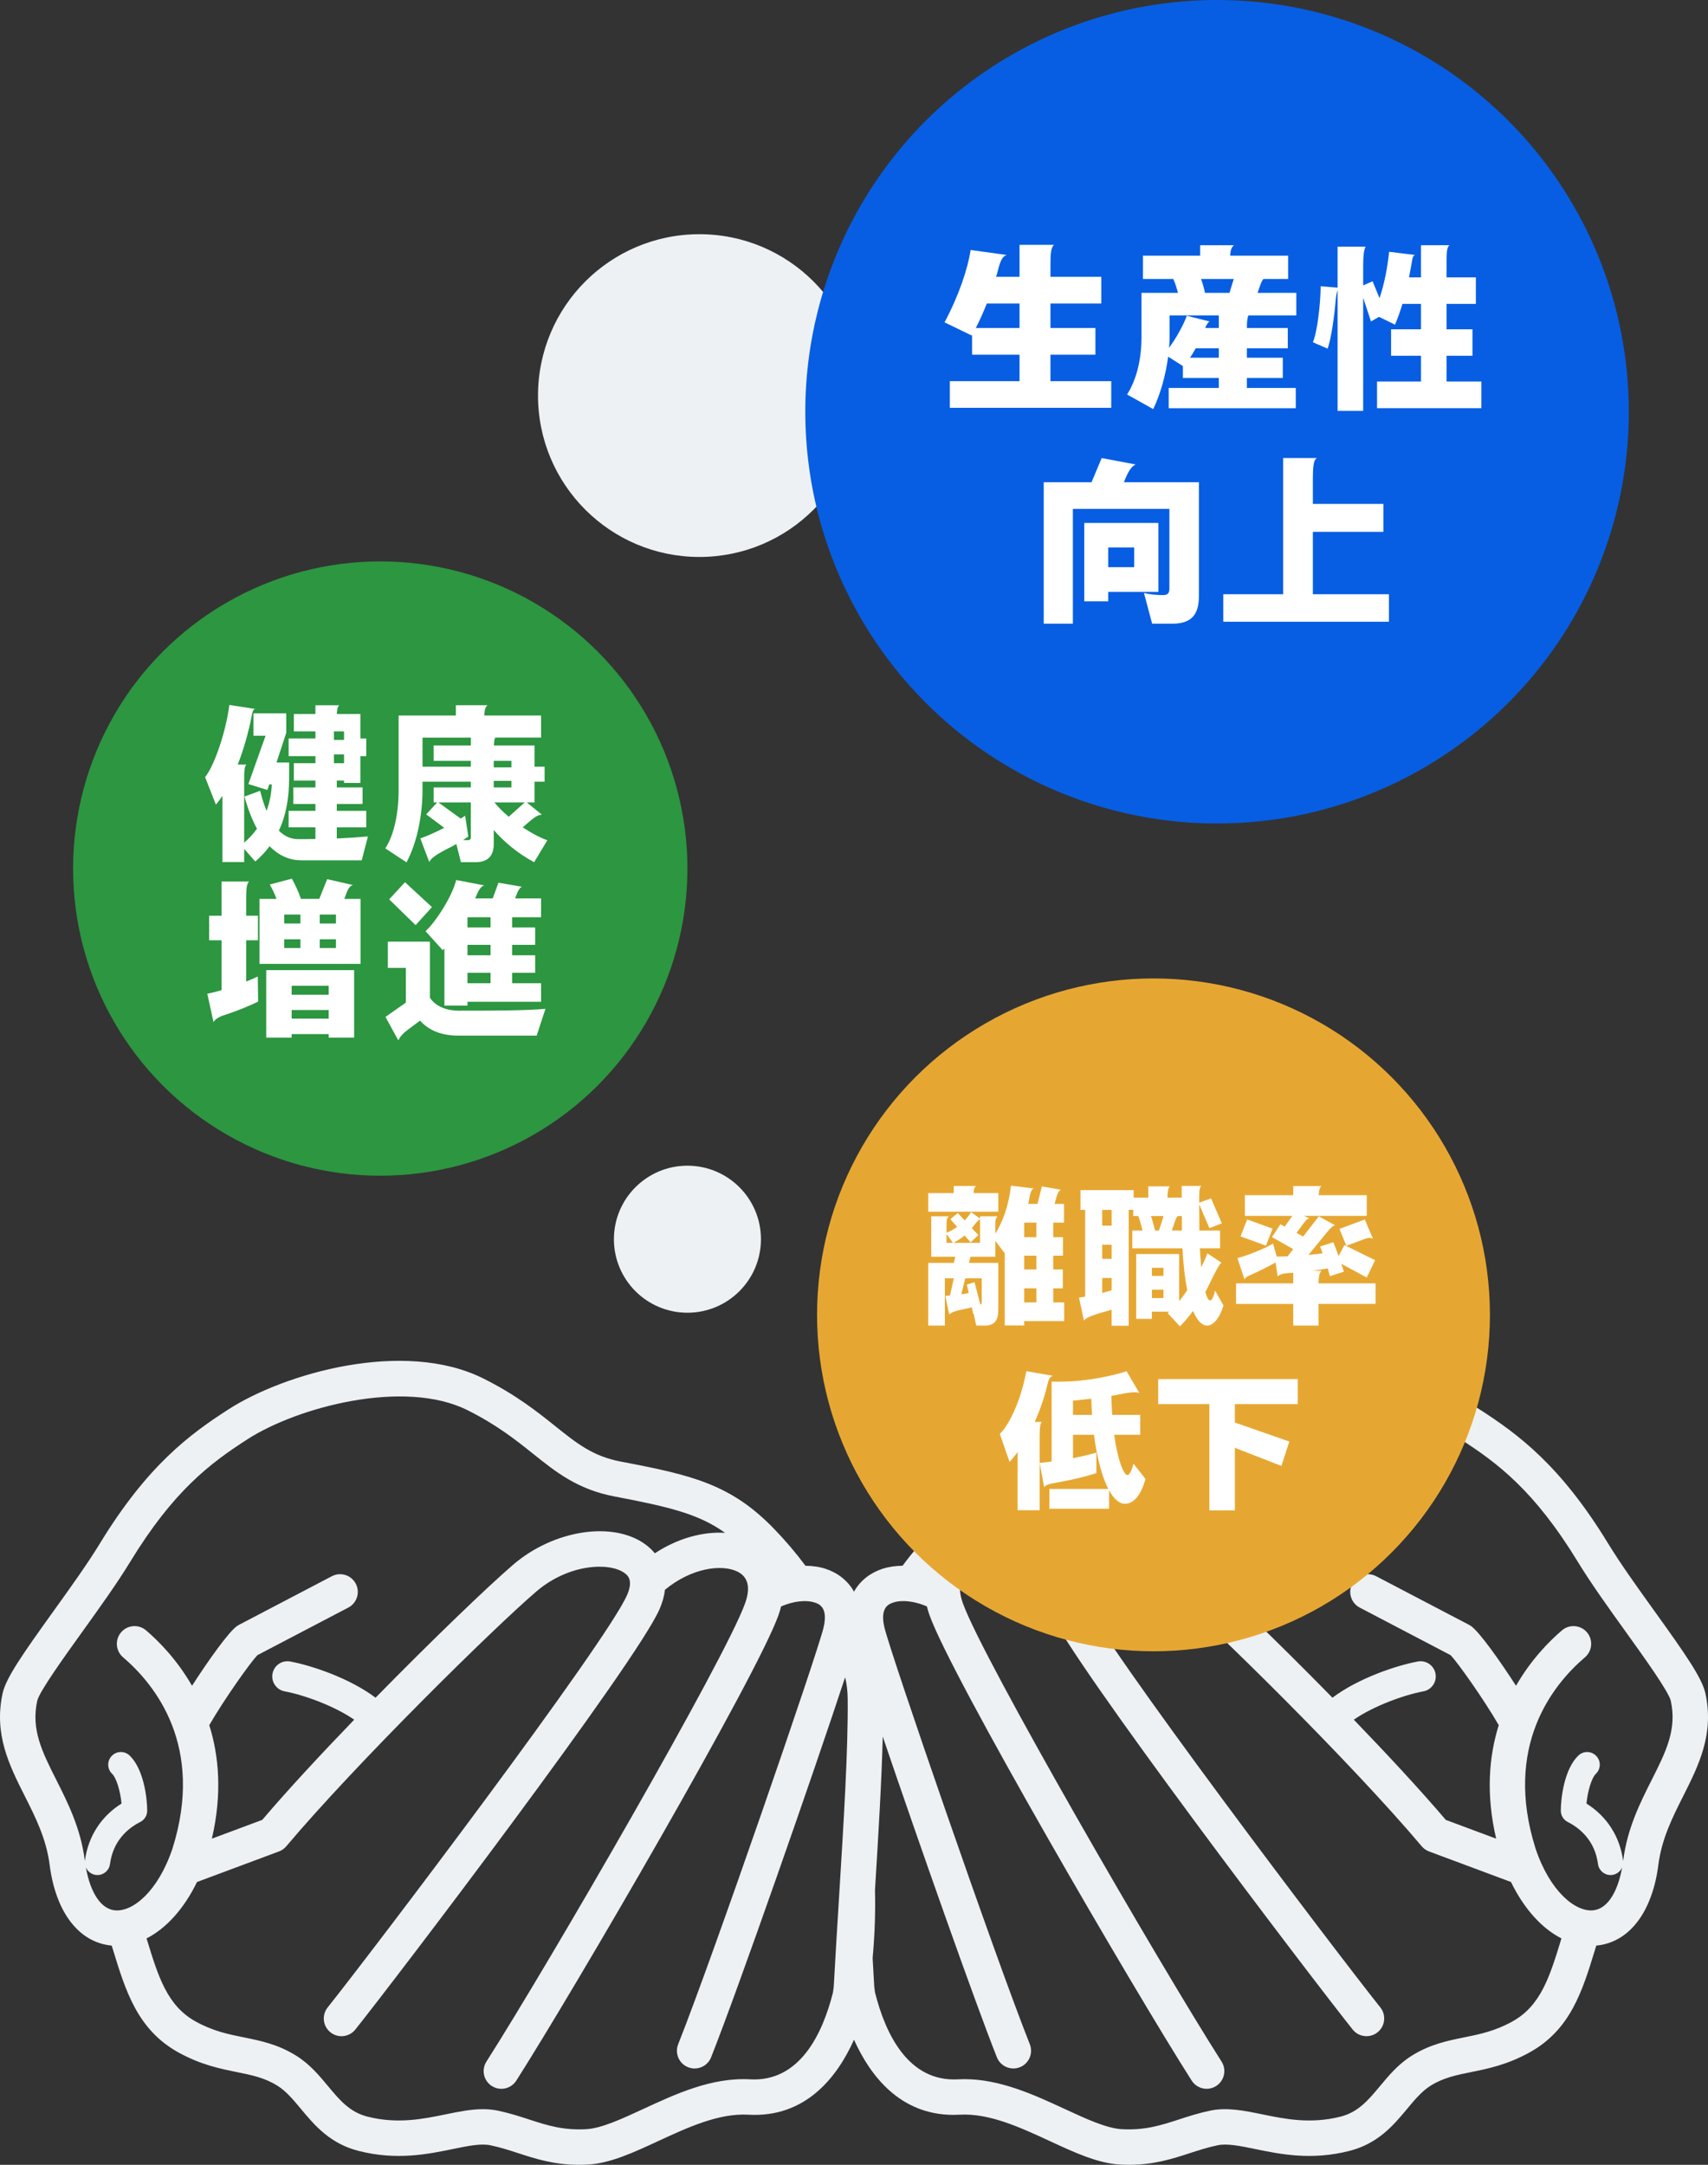
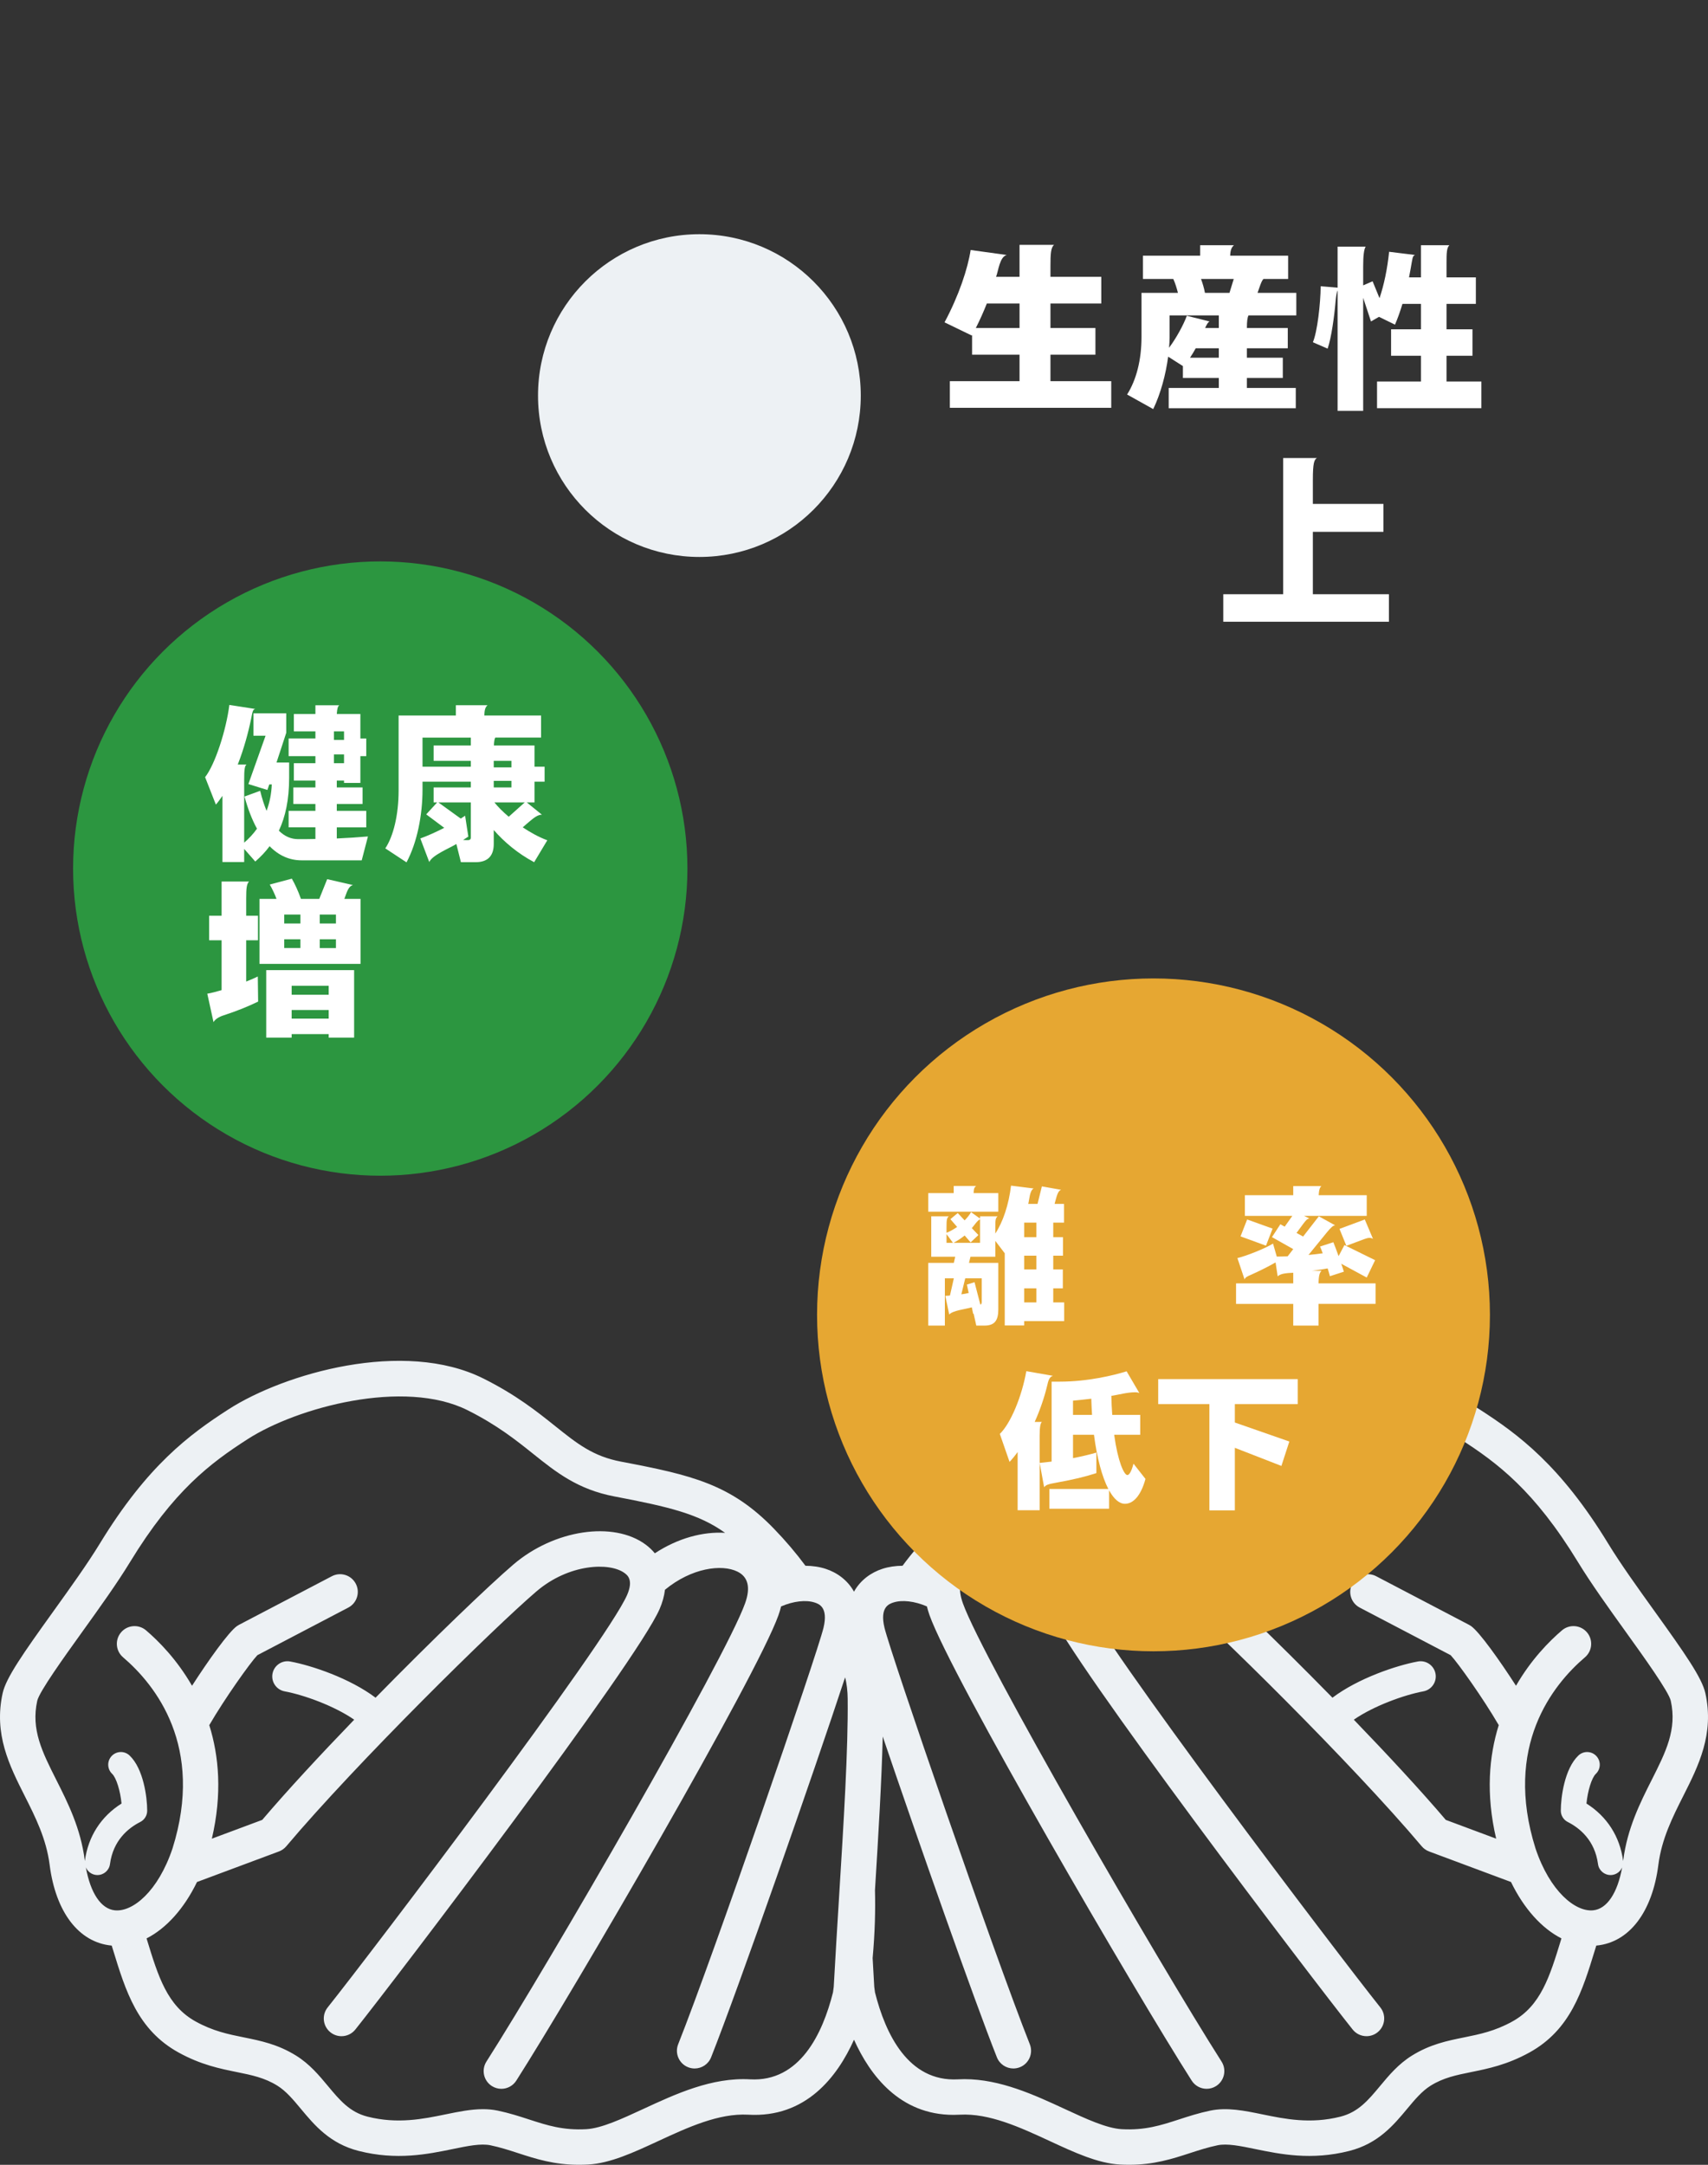
<svg xmlns="http://www.w3.org/2000/svg" id="_レイヤー_2" data-name="レイヤー 2" width="365.094" height="462.75" viewBox="0 0 365.094 462.75">
  <rect x="0" y="0" width="365.094" height="462.75" fill="#333333" stroke="none" />
  <defs>
    <style>
      .cls-1 {
        fill: #fff;
      }

      .cls-2 {
        fill: #075ee3;
      }

      .cls-3 {
        fill: #2c9640;
      }

      .cls-4 {
        fill: #e6a732;
      }

      .cls-5 {
        fill: #edf1f4;
      }
    </style>
  </defs>
  <g id="_コンテンツ" data-name="コンテンツ">
    <g>
      <circle class="cls-5" cx="149.5" cy="84.56" r="34.496" />
      <g>
        <g>
          <circle class="cls-3" cx="81.281" cy="185.665" r="65.659" />
          <g>
            <path class="cls-1" d="m77.317,183.908h-12.814c-2.664,0-4.932-1.044-6.875-3.023-.864,1.188-1.908,2.268-3.06,3.275l-2.375-2.7v2.809h-4.644v-14.146c-.468.684-.936,1.332-1.404,1.871l-2.304-5.867c2.124-2.699,4.5-10.006,5.184-15.441l5.543.863c-.504.108-.576.469-.864,1.98-.612,3.023-1.583,6.587-2.879,9.898h1.872c-.396.288-.504,1.08-.504,3.348v13.354c1.08-.936,1.979-1.907,2.736-2.986-1.044-1.908-1.944-4.212-2.664-6.875l3.348-1.225c.396,1.656.864,3.06,1.368,4.283.684-1.836,1.043-3.743,1.116-5.65h-.54l-.396,1.188-4.067-1.26,3.671-10.331h-2.592v-4.788h7.02v4.141l-2.088,6.371h2.7v3.275c0,4.68-.792,8.314-2.196,11.303,1.296,1.26,2.664,1.799,4.104,1.799,1.26,0,2.484,0,3.708-.035v-2.484h-5.723v-3.527h5.723v-1.476h-4.715v-3.527h4.715v-1.476h-4.607v-3.708h4.607v-1.512h-5.723v-3.779h5.723v-1.513h-4.607v-3.707h4.607v-1.871h5.111c-.288.18-.468.647-.54,1.871h5.04v5.22h1.26v3.779h-1.26v5.724h-3.492v-.504h-1.548v1.476h5.507v3.527h-5.507v1.476h6.299v3.527h-6.299v2.376c2.376-.108,4.607-.252,6.659-.432l-1.332,5.111Zm-3.78-27.573h-2.16v1.836h2.16v-1.836Zm0,4.932h-2.16v1.872h2.16v-1.872Z" />
            <path class="cls-1" d="m114.181,184.304c-3.528-1.871-6.443-4.355-8.639-6.875v2.988c0,2.483-1.224,3.887-3.887,3.887h-3.132l-.972-3.887c-1.476.899-5.147,2.375-5.795,3.852l-1.908-5.04c1.512-.54,3.348-1.368,5.111-2.268l-3.852-2.88,2.34-2.555h-.756v-3.204h7.955v-1.224h-10.331v1.691c0,5.471-1.152,11.303-3.419,15.551l-4.536-2.988c1.728-2.592,2.844-7.163,2.844-12.347v-16.054h12.239v-2.195h6.767c-.504.432-.648,1.043-.684,2.195h12.13v4.715h-9.791c-.18.324-.252.864-.288,1.692h8.675v4.535h2.16v3.204h-2.16v4.428h-1.656l3.24,2.627c-.864,0-1.62.576-2.772,1.548l-1.332,1.151c1.62,1.08,3.419,2.088,5.255,2.771l-2.808,4.68Zm-13.535-21.669h-7.955v-3.275h7.955v-1.692h-10.331v6.228h10.331v-1.26Zm0,8.892h-6.947l4.787,3.455c.324-.217.648-.432.936-.612l.684,4.464c-.324.216-.72.468-1.116.72.432.036.792.036,1.044.036.396,0,.612-.18.612-.576v-7.486Zm8.675-8.892h-3.78v1.403h3.78v-1.403Zm0,4.284h-3.78v1.403h3.78v-1.403Zm-3.636,4.607c.72.899,1.764,1.979,3.06,3.059l3.419-3.059h-6.479Z" />
-             <path class="cls-1" d="m47.873,217.017c-1.044.324-1.872.828-2.232,1.477l-1.332-6.084c.9-.145,1.943-.432,3.06-.756v-10.654h-2.664v-5.256h2.664v-7.307h5.867c-.504.504-.612,1.404-.612,3.672v3.635h2.52v5.256h-2.52v8.818c.936-.359,1.8-.756,2.483-1.08l.072,5.363c-2.304,1.116-4.572,2.016-7.307,2.916Zm7.595-10.979v-13.895h3.636c-.396-1.08-.936-2.195-1.44-3.06l4.715-1.26c.612,1.044,1.404,2.735,1.944,4.319h3.924l1.691-4.211,5.507,1.26c-.828.216-1.188,1.115-1.692,2.556l-.144.396h3.456v13.895h-21.598Zm14.794,15.766v-.756h-7.919v.756h-5.436v-14.434h18.79v14.434h-5.435Zm-6.047-26.312h-3.456v1.908h3.456v-1.908Zm0,5.291h-3.456v1.872h3.456v-1.872Zm6.047,9.936h-7.919v1.908h7.919v-1.908Zm0,5.184h-7.919v1.836h7.919v-1.836Zm1.548-20.41h-3.456v1.908h3.456v-1.908Zm0,5.291h-3.456v1.872h3.456v-1.872Z" />
-             <path class="cls-1" d="m114.721,221.372h-16.774c-3.384,0-6.155-.972-8.171-3.203l-2.771,2.088c-.828.611-1.368,1.188-1.872,2.123l-2.736-5.004,4.355-3.059v-7.416h-3.852v-5.615h8.999v11.986c1.188,1.873,3.635,2.772,6.083,2.772,8.927,0,14.398-.036,18.61-.396l-1.872,5.723Zm-25.881-23.613l-5.651-5.507,3.383-3.672,5.759,5.327-3.491,3.852Zm11.086,16.379v.827h-4.931v-12.238c-.108.144-.252.288-.36.396l-3.671-4.066c2.304-2.125,5.723-7.56,6.551-10.943l6.011,1.152c-.792.18-1.296,1.151-1.944,2.771h3.744l1.224-3.348,5.003.863c-.54.252-.936,1.045-1.439,2.484h5.543v4.031h-6.191v2.195h4.931v3.708h-4.931v2.231h4.931v3.744h-4.931v2.231h6.191v3.96h-15.73Zm4.932-18.07h-4.932v2.195h4.932v-2.195Zm0,5.903h-4.932v2.231h4.932v-2.231Zm0,5.976h-4.932v2.231h4.932v-2.231Z" />
+             <path class="cls-1" d="m47.873,217.017c-1.044.324-1.872.828-2.232,1.477l-1.332-6.084c.9-.145,1.943-.432,3.06-.756v-10.654h-2.664v-5.256h2.664v-7.307h5.867c-.504.504-.612,1.404-.612,3.672v3.635h2.52v5.256h-2.52v8.818c.936-.359,1.8-.756,2.483-1.08l.072,5.363c-2.304,1.116-4.572,2.016-7.307,2.916m7.595-10.979v-13.895h3.636c-.396-1.08-.936-2.195-1.44-3.06l4.715-1.26c.612,1.044,1.404,2.735,1.944,4.319h3.924l1.691-4.211,5.507,1.26c-.828.216-1.188,1.115-1.692,2.556l-.144.396h3.456v13.895h-21.598Zm14.794,15.766v-.756h-7.919v.756h-5.436v-14.434h18.79v14.434h-5.435Zm-6.047-26.312h-3.456v1.908h3.456v-1.908Zm0,5.291h-3.456v1.872h3.456v-1.872Zm6.047,9.936h-7.919v1.908h7.919v-1.908Zm0,5.184h-7.919v1.836h7.919v-1.836Zm1.548-20.41h-3.456v1.908h3.456v-1.908Zm0,5.291h-3.456v1.872h3.456v-1.872Z" />
          </g>
        </g>
        <g>
-           <circle class="cls-2" cx="260.149" cy="88.016" r="88.014" />
          <g>
            <path class="cls-1" d="m203.037,87.182v-5.699h14.894v-5.661h-10.145v-4.256c-.038.076-.038.115-.076.152l-5.813-2.812c3.078-5.737,4.978-11.513,5.585-15.464l7.713,1.064c-1.52.379-1.786,3.419-2.28,4.673h5.015v-6.839h7.371c-.684.607-.76,1.938-.76,4.521v2.317h10.867v5.699h-10.867v5.243h9.613v5.699h-9.613v5.661h12.994v5.699h-34.499Zm14.894-22.303h-6.991c-.722,1.823-1.52,3.609-2.355,5.243h9.347v-5.243Z" />
            <path class="cls-1" d="m266.873,67.425c-.228.455-.342,1.216-.342,2.697h8.739v4.332h-8.739v2.014h7.675v4.331h-7.675v2.128h10.449v4.331h-27.166v-4.331h10.714v-2.128h-7.675v-2.546l-3.154-2.014c-.494,3.762-1.596,7.902-3.191,11.209l-5.585-3.116c1.976-3.116,3.077-7.409,3.077-12.233v-9.5h7.789c-.266-1.025-.57-2.051-.988-2.963h-6.497v-4.977h12.234v-2.242h7.219c-.456.418-.76.949-.798,2.242h12.386v4.977h-5.281c-.304.305-.532.874-.912,1.976l-.342.987h8.283v4.826h-10.221Zm-6.345,0h-10.524v4.674c0,.721-.038,1.443-.114,2.24,1.52-2.014,3.116-4.938,3.8-6.838l4.863,1.215c-.304.152-.57.533-.95,1.406h2.926v-2.697Zm0,7.029h-4.939c-.38.684-.798,1.405-1.216,2.014h6.155v-2.014Zm-3.799-14.818c.342.949.646,1.938.835,2.963h5.244l.912-2.963h-6.991Z" />
            <path class="cls-1" d="m294.349,87.258v-5.699h9.385v-5.509h-6.383v-5.662h6.383v-5.433h-3.952c-.456,1.52-.988,3.04-1.596,4.445l-3.419-1.672-1.71.987-1.671-5.053v24.164h-5.471v-25.76c-.19.418-.304,1.102-.418,2.242-.266,3.229-.912,7.94-1.71,10.221l-3.153-1.369c.95-2.203,1.634-8.206,1.671-11.968l3.61.304v-8.776h6.003c-.342.569-.532,1.786-.532,4.218v4.064l2.014-.873,1.481,3.609c.95-2.812,1.672-6.23,2.052-9.916l5.547.684c-.57.189-.532.646-.95,2.963l-.342,1.824h2.546v-6.877h6.079c-.57.531-.608,1.672-.608,3.762v3.115h6.269v5.661h-6.269v5.433h5.547v5.662h-5.547v5.509h7.447v5.699h-22.303Z" />
-             <path class="cls-1" d="m250.533,133.327h-4.255l-1.748-6.572c1.064.266,2.47.455,4.104.455.874,0,1.33-.342,1.33-1.367v-17.06h-20.631v24.544h-6.231v-30.243h10.221l2.166-5.167,7.257,1.367c-.836.418-1.482,1.254-2.355,3.42l-.152.38h16.034v24.354c0,3.951-1.596,5.889-5.737,5.889Zm-13.64-6.801v2.014h-5.129v-16.756h15.844v14.742h-10.714Zm5.547-9.498h-5.547v4.217h5.547v-4.217Z" />
            <path class="cls-1" d="m261.482,132.909v-5.889h12.804v-29.104h7.219c-.608.304-.874,1.178-.874,4.635v5.168h15.084v5.965h-15.084v13.336h16.262v5.889h-35.411Z" />
          </g>
        </g>
        <path class="cls-5" d="m364.528,361.932c-.728-3.298-4.414-8.541-10.866-17.526-3.569-4.97-7.259-10.109-9.877-14.403-10.194-16.721-19.181-23.359-27.513-28.725-6.609-4.256-16.132-7.756-25.472-9.364-7.977-1.372-19.489-2.008-29.029,2.759-7.024,3.511-11.469,7.067-15.391,10.204-4.664,3.731-8.034,6.428-14.052,7.57-15.135,2.874-23.462,4.818-32.674,14.34-2.486,2.57-4.724,5.203-6.728,7.911-1.514.017-2.972.22-4.305.655-2.399.781-4.687,2.384-6.073,4.884-1.386-2.5-3.674-4.103-6.073-4.884-1.333-.434-2.79-.637-4.304-.654-2.005-2.708-4.243-5.341-6.729-7.912-9.211-9.522-17.538-11.466-32.673-14.34-6.018-1.143-9.388-3.84-14.052-7.57-3.922-3.137-8.367-6.693-15.391-10.204-16.996-8.493-42.569-1.081-54.502,6.605-8.332,5.366-17.319,12.004-27.512,28.725-2.618,4.294-6.309,9.433-9.877,14.403-6.452,8.985-10.138,14.228-10.866,17.526-1.936,8.77,1.452,15.491,4.728,21.992,2.264,4.491,4.605,9.137,5.314,14.693,1.292,10.131,6.228,16.587,13.202,17.27.023.002.046.004.069.006.098.319.195.637.293.954,2.689,8.776,5.229,17.064,14.006,21.905,4.758,2.624,8.852,3.453,12.464,4.184,3.17.642,5.909,1.197,8.649,2.903,1.864,1.16,3.391,2.995,5.008,4.936,2.908,3.492,6.204,7.451,12.398,9.019,8.106,2.053,14.744.688,20.076-.409,3.222-.663,6.002-1.235,8.076-.803,2.072.432,3.927,1.034,5.891,1.673,3.78,1.228,7.676,2.495,13.021,2.495.642,0,1.306-.018,1.992-.057,4.689-.264,9.659-2.566,14.921-5.003,6.37-2.949,12.956-5.991,19.25-5.649,12.324.72,19.071-8.107,22.624-16.028,3.419,7.617,9.796,16.068,21.276,16.066.44,0,.891-.012,1.347-.038,6.303-.342,12.88,2.7,19.25,5.649,5.261,2.437,10.231,4.739,14.92,5.003.687.039,1.35.057,1.992.057,5.345,0,9.241-1.266,13.021-2.495,1.964-.639,3.819-1.241,5.891-1.673,2.072-.432,4.854.141,8.076.803,5.332,1.098,11.969,2.462,20.077.409,6.193-1.568,9.489-5.526,12.397-9.019,1.617-1.942,3.145-3.776,5.008-4.936,2.741-1.706,5.479-2.261,8.649-2.903,3.612-.731,7.706-1.56,12.464-4.184,8.778-4.841,11.318-13.131,14.006-21.907.097-.316.194-.633.292-.952.023-.002.047-.004.069-.006,6.974-.683,11.909-7.139,13.202-17.27.709-5.556,3.051-10.201,5.314-14.693,3.276-6.5,6.664-13.222,4.729-21.992ZM24.549,408.352c-2.949-.289-5.213-3.688-6.195-9.181.364.846,1.14,1.489,2.119,1.619.121.016.241.023.36.023,1.335,0,2.496-.988,2.677-2.347.675-5.067,3.892-7.69,6.472-8.999.908-.461,1.481-1.393,1.481-2.412,0-2.84-.786-8.962-3.76-11.792-1.082-1.031-2.794-.989-3.823.094-1.03,1.082-.988,2.793.094,3.823.895.852,1.749,3.673,2.004,6.346-4.38,2.76-7.138,7.042-7.829,12.226-.004.033 0.0.065-.003.097-.009-.065-.02-.126-.028-.191-.873-6.845-3.63-12.315-6.063-17.142-3.045-6.042-5.451-10.814-4.096-16.952.448-1.967,5.75-9.35,9.622-14.741,3.651-5.084,7.426-10.341,10.192-14.878,9.367-15.365,17.24-21.209,25.147-26.302,10.612-6.833,33.464-12.971,47.017-6.197,6.307,3.152,10.419,6.441,14.047,9.344,4.887,3.909,9.503,7.601,17.37,9.096,11.767,2.235,18.039,3.762,23.634,7.777-4.676-.296-10.046,1.104-15.014,4.372-.555-.675-1.205-1.299-1.959-1.858-6.888-5.1-19.572-3.189-28.276,4.254-5.239,4.481-17.269,16.027-29.461,28.473-5.507-4.154-13.642-6.887-18.248-7.74-1.761-.325-3.455.839-3.781,2.601-.326,1.762.838,3.455,2.6,3.782,4.072.754,10.6,3.103,14.862,6.056-7.267,7.534-14.296,15.115-19.659,21.419l-10.768,4.016c2.234-9.564,1.523-17.648-.552-24.268,3.335-5.743,8.743-13.331,10.28-14.954l19.436-10.174c1.852-.97,2.568-3.257,1.599-5.109-.97-1.852-3.259-2.568-5.11-1.598l-19.861,10.396c-.144.075-.282.159-.415.252-1.794,1.255-6.168,7.408-9.617,12.769-3.229-5.621-7.157-9.568-9.826-11.845-1.591-1.357-3.981-1.168-5.337.421-1.357,1.591-1.168,3.98.422,5.337,6.897,5.887,17.438,19.02,10.572,40.858-3.073,9.176-8.5,13.619-12.325,13.229Zm154.798-2.723c-.389,6.281-.786,12.741-1.133,19.086-.053.396-.1.777-.158,1.182-2.222,8.852-7.101,19.17-17.711,18.587-8.179-.474-15.976,3.153-22.854,6.338-4.587,2.124-8.92,4.13-12.166,4.314-4.983.274-8.348-.812-12.245-2.08-2.07-.673-4.211-1.369-6.687-1.886-1.048-.218-2.101-.309-3.164-.309-2.59,0-5.232.543-7.982,1.109-4.812.99-10.268,2.111-16.693.486-3.808-.964-5.953-3.541-8.437-6.524-1.93-2.319-3.926-4.715-6.826-6.52-3.901-2.427-7.585-3.173-11.149-3.895-3.378-.684-6.568-1.33-10.309-3.393-6.093-3.361-8.004-9.597-10.423-17.494-.027-.091-.055-.181-.084-.271,4.213-2.146,8.027-6.372,10.781-12.057l17.515-6.531c.61-.227,1.151-.608,1.571-1.107,15.026-17.817,44.462-46.776,53.465-54.476,6.942-5.936,15.657-6.287,18.852-3.922.582.43,1.945,1.44.536,4.676-4.482,10.286-54.64,76.432-64.009,88.171-1.305,1.634-1.037,4.016.597,5.32.697.557,1.531.827,2.359.827,1.112,0,2.214-.488,2.961-1.424,8.612-10.791,59.985-78.285,65.032-89.87.614-1.41.993-2.796,1.151-4.134,5.683-4.682,12.139-5.534,15.496-3.88,2.287,1.128,2.838,3.405,1.635,6.77-4.252,11.9-41.896,76.946-55.293,97.966-1.123,1.763-.605,4.103,1.158,5.227.631.402,1.335.594,2.031.594,1.251,0,2.474-.619,3.196-1.751,12.345-19.369,51.309-86.254,56.038-99.487.231-.646.408-1.267.561-1.878,2.641-1.139,5.322-1.438,7.168-.837.886.288,2.959.963,1.903,5.382-1.36,5.692-23.474,69.917-31.068,89.041-.772,1.944.178,4.145,2.122,4.916.458.182.931.268,1.396.268,1.506,0,2.93-.905,3.52-2.389,5.791-14.586,22.045-61.136,28.642-81.223.368,1.373.537,3.009.553,4.59.11,10.825-.842,26.207-1.85,42.49Zm154.336,8.999c-2.419,7.898-4.33,14.135-10.424,17.496-3.741,2.063-6.931,2.708-10.309,3.393-3.563.721-7.248,1.467-11.149,3.895-2.9,1.805-4.896,4.202-6.826,6.52-2.484,2.983-4.629,5.559-8.437,6.524-6.425,1.625-11.88.504-16.693-.486-3.877-.797-7.539-1.546-11.146-.8-2.477.517-4.618,1.213-6.688,1.886-3.898,1.268-7.268,2.354-12.245,2.08-3.246-.184-7.579-2.19-12.166-4.314-6.479-3-13.772-6.378-21.434-6.378-.472,0-.945.014-1.42.04-10.609.56-15.489-9.734-17.711-18.587-.057-.403-.104-.783-.157-1.177-.112-2.043-.228-4.092-.348-6.149.502-5.577.605-10.289.499-14.521.74-11.978,1.426-23.381,1.66-32.843,7.723,22.738,19.623,56.531,24.401,68.565.589,1.484,2.013,2.389,3.52,2.389.465,0,.937-.087,1.396-.268,1.944-.771,2.893-2.972,2.122-4.916-7.593-19.124-29.707-83.349-31.068-89.041-1.056-4.418,1.017-5.093,1.902-5.382,1.847-.603,4.527-.304,7.167.834.153.611.331,1.234.562,1.88,4.729,13.234,43.693,80.119,56.038,99.487.722,1.133,1.946,1.751,3.196,1.751.696,0,1.401-.191,2.031-.594,1.763-1.124,2.281-3.464,1.158-5.227-13.398-21.019-51.041-86.066-55.294-97.966-1.203-3.364-.652-5.642,1.636-6.77,3.356-1.653,9.812-.802,15.496,3.88.158,1.337.537,2.724,1.151,4.134,5.051,11.592,56.421,79.081,65.033,89.87.747.937,1.849,1.424,2.961,1.424.828,0,1.662-.27,2.359-.827,1.634-1.305,1.901-3.686.597-5.32-9.368-11.736-59.524-77.878-64.009-88.171-1.41-3.236-.047-4.246.536-4.676,3.194-2.365,11.909-2.013,18.851,3.922,9.004,7.7,38.44,36.659,53.466,54.476.42.499.961.88,1.571,1.107l17.515,6.531c2.755,5.685,6.569,9.911,10.781,12.057-.027.09-.055.18-.083.269Zm19.355-34.111c-2.433,4.826-5.19,10.297-6.063,17.143-.008.064-.019.124-.028.188-.003-.032.001-.063-.003-.095-.691-5.183-3.449-9.465-7.829-12.226.255-2.673,1.109-5.494,2.003-6.346,1.082-1.03,1.124-2.741.094-3.823-1.029-1.083-2.742-1.124-3.823-.094-2.974,2.831-3.759,8.952-3.759,11.792,0,1.018.573,1.951,1.481,2.412,2.58,1.309,5.796,3.932,6.472,8.999.181,1.36,1.343,2.347,2.677,2.347.119,0,.239-.007.361-.023.978-.13,1.754-.772,2.118-1.617-.982,5.491-3.246,8.889-6.194,9.178-3.807.379-9.253-4.052-12.325-13.229-6.866-21.838,3.675-34.971,10.573-40.858,1.59-1.357,1.779-3.747.422-5.337-1.357-1.589-3.746-1.778-5.337-.421-2.668,2.277-6.597,6.224-9.825,11.845-3.449-5.361-7.823-11.514-9.617-12.769-.133-.093-.272-.177-.416-.252l-19.861-10.396c-1.853-.97-4.14-.254-5.11,1.598-.969,1.853-.254,4.14,1.599,5.109l19.436,10.174c1.537,1.623,6.945,9.212,10.28,14.954-2.076,6.62-2.786,14.704-.553,24.268l-10.768-4.016c-5.364-6.303-12.392-13.884-19.659-21.418,4.262-2.953,10.789-5.302,14.862-6.056,1.762-.326,2.926-2.02,2.6-3.782-.326-1.763-2.015-2.927-3.781-2.601-4.606.853-12.741,3.586-18.248,7.74-12.192-12.446-24.222-23.992-29.462-28.473-8.705-7.444-21.39-9.35-28.276-4.254-.754.558-1.404,1.182-1.959,1.857-4.968-3.269-10.338-4.669-15.013-4.373,5.595-4.013,11.867-5.541,23.633-7.775,7.866-1.495,12.482-5.186,17.369-9.097,3.628-2.902,7.74-6.191,14.047-9.343,13.555-6.774,36.405-.636,47.017,6.197,7.907,5.092,15.78,10.936,25.148,26.302,2.766,4.537,6.541,9.794,10.192,14.878,3.872,5.39,9.174,12.774,9.622,14.74,1.355,6.139-1.05,10.912-4.096,16.953Z" />
        <g>
          <circle class="cls-4" cx="246.565" cy="281.066" r="71.915" />
          <g>
            <path class="cls-1" d="m218.931,282.403v.928h-4.16v-15.423l-2.016-2.656v3.392h-5.312l-.32,1.312h6.271v9.951c0,2.336-.768,3.456-2.976,3.456h-1.728l-.576-2.561-.096.032-.288-1.376c-1.184.353-4.096.672-4.832,1.536l-.832-4c.32,0,.672-.032.992-.063l.832-3.68h-1.92v10.111h-3.552v-13.407h5.472l.288-1.312h-5.12v-8.639h3.744c-.416.384-.48.672-.48,2.495v1.024c.8-.32,1.568-.768,2.271-1.248l-1.44-1.664,1.568-1.312,1.472,1.567c.576-.575,1.056-1.184,1.376-1.76l1.92,1.376v-.479h3.744c-.448.447-.48.735-.48,2.495v1.185c1.632-2.464,2.88-6.176,3.36-10.239l4.832.607c-.864.48-.896,2.336-1.152,3.296h1.984l.928-3.743,4.128.735c-.544.16-.832.769-1.248,2.4l-.16.607h2.016v4h-2.304v3.104h2.08v3.968h-2.08v2.943h2.048v4.032h-2.048v3.008h2.336v4h-8.543Zm-20.51-23.391v-3.968h5.439v-1.536h4.8c-.384.288-.512.544-.544,1.536h5.279v3.968h-14.975Zm3.904,4.8v1.855h1.375l-1.375-1.855Zm7.167-3.168c-.544.192-1.312,1.376-1.76,1.888l1.408,1.472-1.664,1.568-1.28-1.472c-.704.575-1.472,1.088-2.368,1.567h5.664v-5.023Zm.352,12.607h-3.52l-.832,3.424c.544-.064,1.056-.16,1.568-.288l-.384-1.792,1.632-.512,1.248,4.799c.192-.063.288-.256.288-.544v-5.087Zm11.679-11.903h-2.592v3.104h2.592v-3.104Zm0,7.071h-2.592v2.943h2.592v-2.943Zm0,6.976h-2.592v3.008h2.592v-3.008Z" />
-             <path class="cls-1" d="m258.035,283.362c-1.088,0-2.144-1.057-3.008-3.136-.864,1.184-1.824,2.304-2.816,3.295l-2.624-2.848c.128-.096.224-.191.352-.288h-3.712v1.536h-3.36v-13.854h9.184v10.079c.576-.736,1.152-1.504,1.728-2.336-.48-2.4-.832-5.376-1.024-8.959h-10.719v-3.809h2.176c-.224-1.023-.512-2.048-.896-3.104h-1.088v-1.312h-.96v24.766h-3.648v-3.424c-1.344.448-5.184,1.248-5.919,2.336l-1.056-4.928c.416-.063.864-.128,1.312-.191v-18.559h-.992v-4.224h11.359v1.6h3.136v-2.399h4.576c-.352.384-.48,1.247-.48,2.399h3.04v-2.496h4.191c-.384.32-.448,1.057-.448,2.208v1.376l2.528-.928,2.304,5.344-2.656,1.023-2.176-5.088.032,5.6h4.416v3.809h-4.32c.096,1.472.192,2.815.288,4.031.64-1.216,1.088-2.24,1.312-2.976l3.04,2.016c-.64.224-2.912,5.344-3.456,6.271.32,1.184.672,1.792,1.024,1.792.32,0,.672-.512,1.056-2.112l1.792,3.2c-.704,2.399-2.048,4.288-3.488,4.288Zm-20.415-24.734h-2.016v3.359h2.016v-3.359Zm0,7.455h-2.016v3.008h2.016v-3.008Zm0,7.104h-2.016v3.2c.704-.192,1.375-.384,2.016-.576v-2.624Zm8.416-13.247c.32.992.64,2.112.864,3.104h.832l.992-3.104h-2.688Zm2.656,11.071h-2.464v1.728h2.464v-1.728Zm0,4.672h-2.464v1.792h2.464v-1.792Zm3.936-15.743h-.864l.128.032c-.288,0-.448.256-.8,1.28l-.608,1.791h2.144v-3.104Z" />
            <path class="cls-1" d="m281.844,278.723v4.64h-5.408v-4.64h-12.223v-4.384h12.223v-2.272c-.992.064-2.624.064-3.328.769l-.448-2.976c-1.44.831-3.68,1.951-5.215,2.623-.896.384-1.28.576-1.408,1.024l-1.536-4.576c1.824-.416,6.08-2.111,7.615-3.104l.8,2.784c.704,0,1.504-.032,2.335-.064l1.184-1.536-4.543-2.56,1.792-2.752.928.513,1.632-2.305h-10.144v-4.415h10.335v-1.952h6.016c-.32.288-.512.768-.576,1.952h10.271v4.415h-13.407l1.152.544c-.48.097-.736.385-1.312,1.152l-1.44,1.952,1.408.768,3.36-4.319,3.488,1.92c-.384,0-.928.479-1.76,1.504l-3.936,4.831c1.088-.096,2.144-.224,3.04-.352-.224-.608-.416-1.12-.576-1.44l2.848-.928c.224.512.672,1.728,1.12,2.976l1.248-2.367,6.56,3.231-1.792,3.712-5.439-2.944c.256.736.448,1.345.544,1.696l-2.976.96c-.064-.288-.256-.928-.48-1.664-.96.192-2.112.353-3.392.512h2.08c-.384.353-.608.96-.64,2.688h12.191v4.384h-12.191Zm-11.231-12.447l-5.439-1.984,1.408-3.615,5.44,1.951-1.408,3.648Zm22.11-1.664c-.352,0-.736.128-1.184.288l-3.744,1.408-1.472-3.616,5.408-2.016,1.76,4.159c-.224-.16-.48-.224-.768-.224Z" />
            <path class="cls-1" d="m223.796,296.368c-.576,2.367-1.472,5.023-2.624,7.583h1.536c-.288.256-.48.96-.48,2.976v15.903h-4.704v-12.447c-.544.768-1.152,1.504-1.728,2.112l-2.08-5.984c2.304-2.207,4.704-7.967,5.664-13.406l5.695.991c-.8.225-.992,1.024-1.28,2.272Zm16.671,25.086c-1.216,0-2.368-1.024-3.392-2.88v3.936h-12.767v-4.224h12.607c-1.344-2.592-2.432-6.623-3.072-11.583h-4.48v4.991c1.984-.384,3.68-.8,4.992-1.184v4.384c-2.464.8-4.896,1.376-8.416,2.016-2.016.353-2.335.512-2.751.992l-.96-5.184c.864-.096,1.728-.192,2.56-.288v-17.087h1.76c5.951,0,11.487-1.344,14.271-2.208l2.72,4.64c-.224-.096-.544-.159-.928-.159-1.632,0-3.424.512-5.056.768.032,1.439.096,2.815.192,4.063h5.984v4.256h-5.568c.768,5.695,2.112,8.607,2.816,8.607.416,0,.896-.832,1.312-2.432l2.56,3.264c-.992,3.615-2.624,5.312-4.383,5.312Zm-7.2-22.463c-1.28.16-2.592.288-3.904.416v3.04h4.064c-.064-1.12-.128-2.271-.16-3.456Z" />
            <path class="cls-1" d="m263.955,300.144v3.936l11.647,4.063-1.696,5.216-9.951-3.871v13.375h-5.439v-22.719h-10.943v-5.344h29.822v5.344h-13.439Z" />
          </g>
        </g>
      </g>
-       <circle class="cls-5" cx="146.942" cy="264.895" r="15.715" />
    </g>
  </g>
</svg>